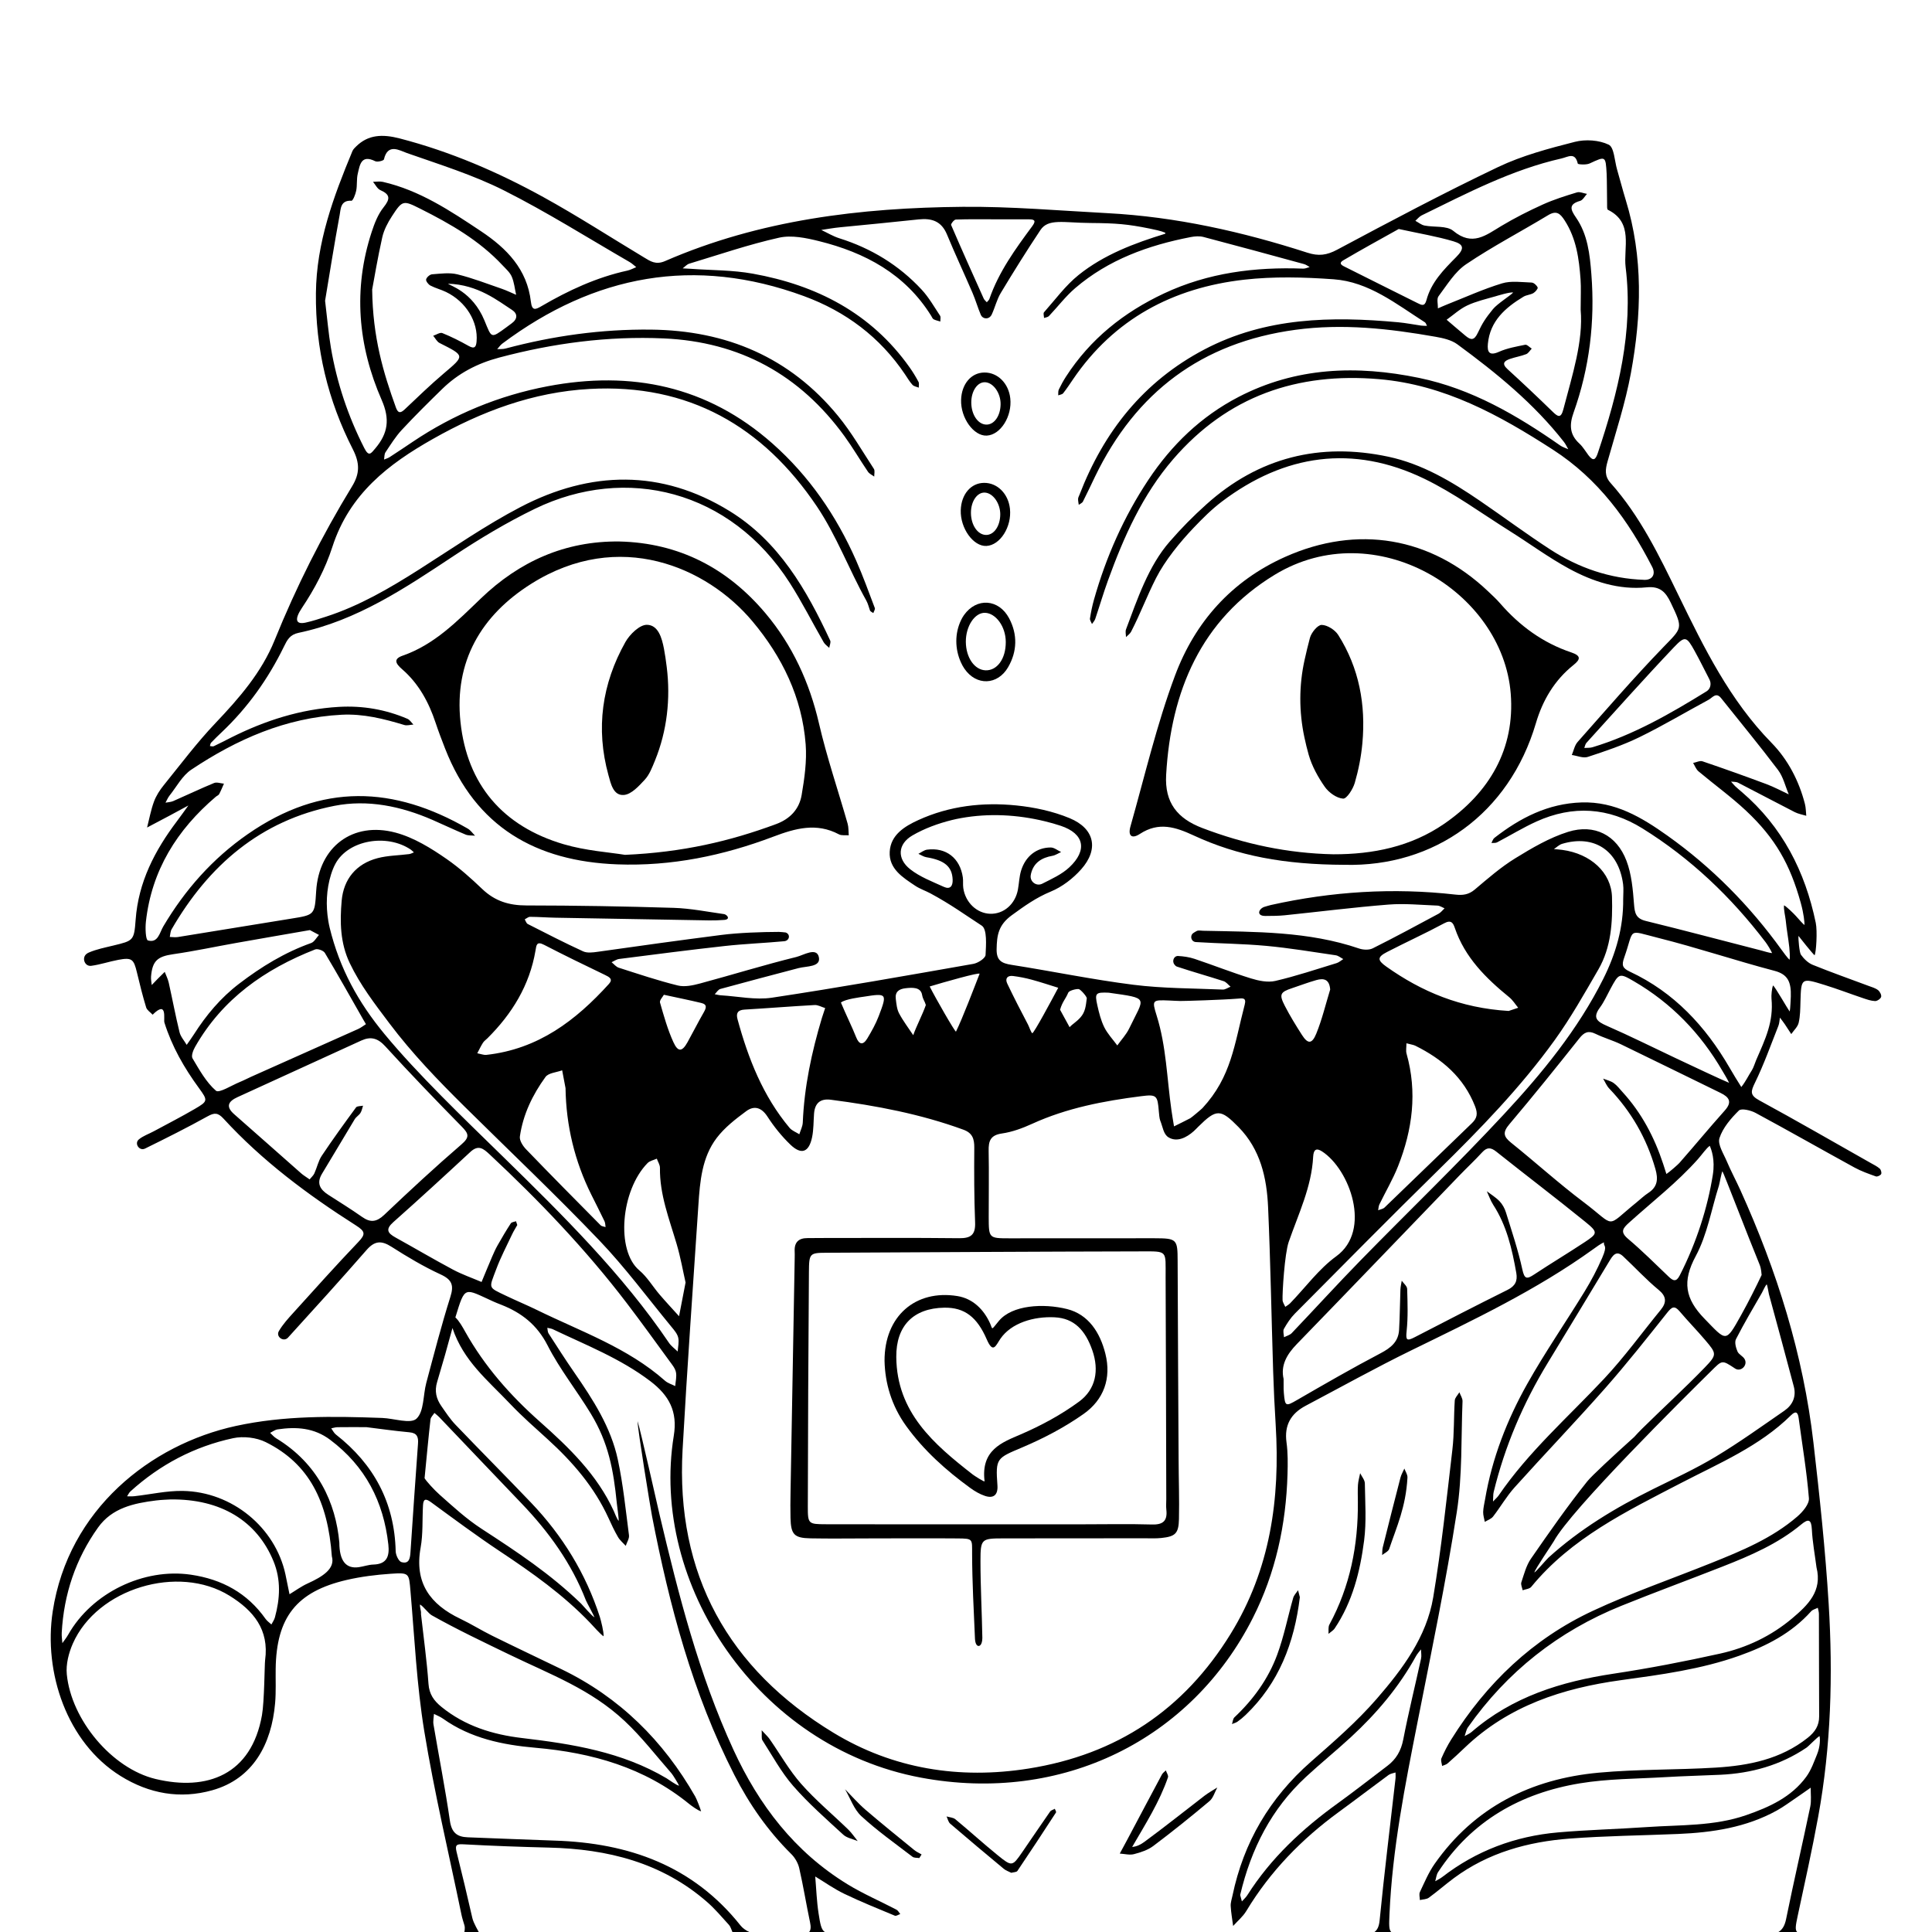
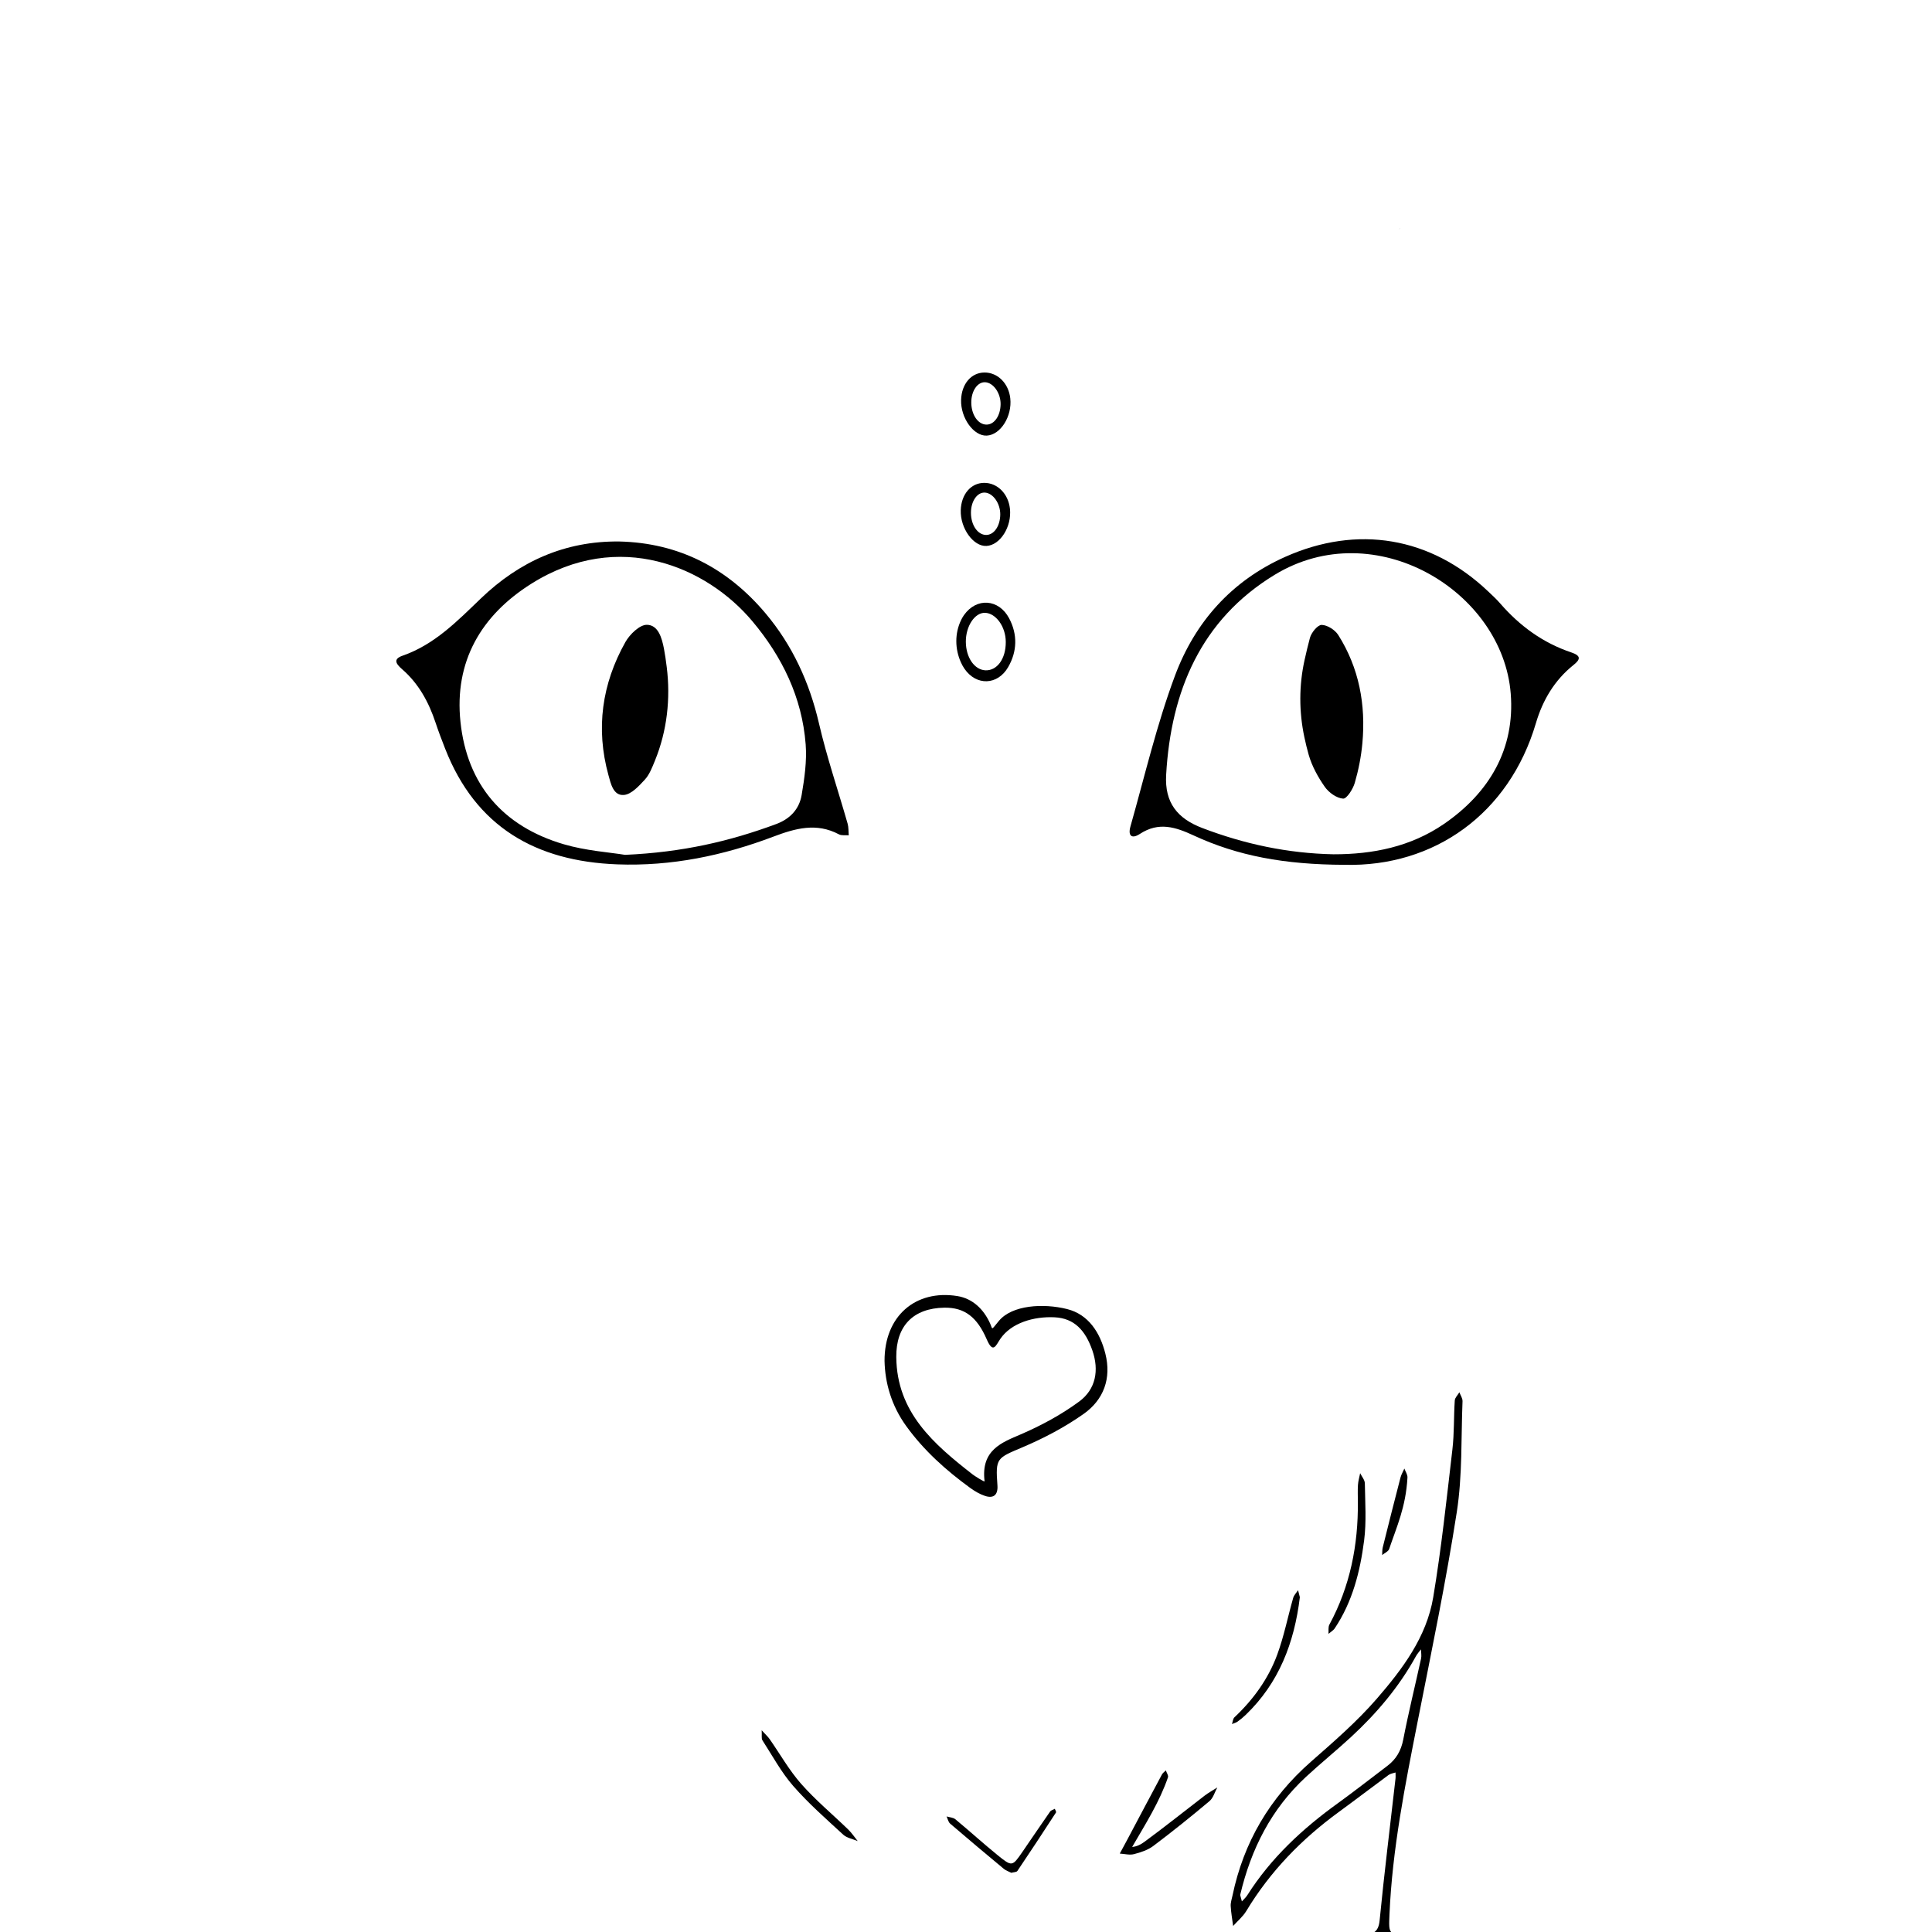
<svg xmlns="http://www.w3.org/2000/svg" width="950" height="950" version="1.1" viewBox="0 0 950 950">
  <g>
    <g id="Camada_1">
      <g>
        <path d="M678.381,944.349c-.293,2.999-1.178,4.694-2.534,5.657h8.24c-1.185-1.189-1.073-3.6-.862-8.535,1.38-32.232,7.697-63.722,13.917-95.254,6.749-34.215,13.869-68.391,19.209-102.835,2.765-17.838,2.072-36.217,2.798-54.357.058-1.448-1.002-2.94-1.542-4.411-.789,1.336-2.178,2.633-2.269,4.016-.526,8.027-.235,16.134-1.167,24.103-2.838,24.264-5.404,48.596-9.429,72.675-3.266,19.538-15.111,35.295-27.682,49.813-9.79,11.306-21.275,21.23-32.555,31.144-20.164,17.721-32.999,39.517-38.466,65.73-.357,1.71-.975,3.453-.883,5.149.177,3.275.775,6.527,1.199,9.788,2.182-2.439,4.816-4.606,6.475-7.36,11.738-19.485,27.245-35.377,45.536-48.72,8.19-5.975,16.233-12.151,24.404-18.152.941-.691,2.278-.842,3.432-1.244 0,1.026.102,2.063-.013,3.076-2.638,23.236-5.532,46.447-7.808,69.719ZM682.154,868.339c-8.09,6.095-16.039,12.386-24.255,18.305-17.439,12.564-32.966,26.955-44.566,45.251-.717,1.131-1.778,2.045-2.679,3.06-.315-1.185-.631-2.37-.839-3.154,5.384-22.824,15.435-42.439,32.405-58.123,7.186-6.641,14.803-12.817,21.995-19.451,12.658-11.676,23.706-24.689,32.043-39.866.659-1.2,1.627-2.229,2.452-3.338.033,1.508.366,3.081.054,4.514-2.899,13.275-6.174,26.474-8.759,39.807-1.073,5.536-3.481,9.704-7.85,12.995Z" />
-         <path d="M405.563,950.006c-1.762-1.231-2.218-3.784-3.046-9.092-.938-6.008-1.127-12.134-1.653-18.207,4.743,2.866,9.299,6.12,14.271,8.509,8.141,3.911,16.537,7.297,24.882,10.768.658.274,1.759-.516,2.654-.812-.611-.73-1.076-1.739-1.856-2.147-8.034-4.2-16.426-7.803-24.134-12.525-25.901-15.866-43.533-38.886-56.071-66.183-16.989-36.988-26.976-76.157-36.295-115.551-.925-3.91-9.488-42.15-10.825-45.963.055,4.075,6.366,42.78,7.13,46.718,8.529,43.981,19.961,87.058,40.468,127.244,7.36,14.424,16.49,27.519,28.034,38.944,1.821,1.802,3.311,4.43,3.878,6.921,2.013,8.836,3.459,17.8,5.329,26.671.454,2.153.384,3.722-.461,4.703h7.693Z" />
-         <path d="M104.364,880.304c20.071-5.63,29.17-22.65,30.918-42.873.481-5.564.196-11.195.272-16.795.343-25.365,10.244-38.017,34.86-43.733,7.105-1.649,14.45-2.558,21.736-3.056,9.208-.63,8.922-.272,9.689,8.55,1.997,22.961,3.065,46.096,6.772,68.791,4.939,30.239,12.085,60.117,18.271,90.151.376,1.827.955,3.6,1.49,5.387.433,1.446-.063,3.139-.015,3.279h7.044c-.083-.327-2.548-4.272-3.144-6.898-2.47-10.876-5.068-21.724-7.763-32.546-.916-3.68.371-3.846,3.683-3.663,13.941.769,27.902,1.258,41.861,1.603,28.702.709,55.363,7.309,77.581,26.686,3.923,3.422,7.324,7.455,10.835,11.326.835.92,1.15,2.312,1.698,3.493h8.288c-1.696-.771-3.297-1.93-4.316-3.213-23.372-29.408-54.961-40.564-91.206-41.724-14.31-.458-28.614-1.113-42.922-1.629-5.305-.191-7.924-2.338-8.761-8.098-2.304-15.854-5.402-31.591-8.08-47.393-.283-1.668.141-3.455.237-5.187,1.474.762,3.068,1.357,4.405,2.311,13.611,9.71,29.454,12.941,45.483,14.334,27.802,2.417,53.531,9.677,75.558,27.595,1.047.851,4.429,3.348,5.914,3.66-.449-1.555-2.124-5.931-2.904-7.297-15.682-27.435-37.189-48.776-65.816-62.614-11.319-5.472-22.686-10.846-33.96-16.407-5.321-2.625-10.373-5.804-15.727-8.355-14.837-7.07-22.662-17.668-19.516-34.969,1.24-6.819.76-13.945,1.178-20.924.181-3.032,1.282-3.372,3.863-1.485,11.256,8.231,22.458,16.563,34.063,24.282,15.758,10.482,31.143,21.344,44.273,35.115,1.085,1.138,5.173,5.764,6.584,6.59.219-1.825-1.32-7.927-1.833-9.516-6.886-21.313-18.336-39.955-33.764-56.122-12.307-12.896-24.897-25.521-37.221-38.4-2.637-2.756-4.765-6.023-6.958-9.173-2.488-3.574-3.429-7.314-2.077-11.818,2.979-9.926,4.836-16.538,7.543-26.546,5.451,16.215,17.011,25.343,28.498,37.424,5.773,6.072,12.113,11.616,18.32,17.263,12.255,11.15,22.936,23.483,29.898,38.715,1.449,3.171,2.922,6.35,4.676,9.354.954,1.634,2.523,2.908,3.815,4.344.566-1.739,1.805-3.564,1.592-5.202-1.611-12.416-2.867-24.931-5.472-37.152-3.407-15.988-12.215-29.573-21.402-42.848-4.37-6.315-8.512-12.789-12.674-19.245-.479-.743-.421-1.833-.612-2.762.912.228,1.893.31,2.725.707,16.343,7.807,33.262,14.384,47.927,25.533,9.272,7.049,13.476,14.917,11.537,26.833-11.846,72.772,41.155,153.047,121.423,168.095,69.822,13.09,133.138-18.906,163.298-78.481,11.206-22.135,16.339-45.922,17.057-70.661.152-5.236.22-10.552-.492-15.718-1.166-8.461,2.196-14.163,9.425-17.984,17.257-9.12,34.326-18.628,51.853-27.199,30.759-15.043,61.685-29.708,89.607-49.834,1.616-1.165,3.365-2.487,5.211-3.332-.347,2.285,1.975,1.053-.839,7.565-2.486,5.751-5.439,11.334-8.709,16.671-9.302,15.184-19.461,29.873-28.175,45.379-9.95,17.706-17.299,36.593-20.741,56.789-.351,2.063-.88,4.126-.935,6.199-.043,1.613.521,3.243.815,4.865,1.376-.857,3.129-1.421,4.062-2.623,3.642-4.689,6.625-9.939,10.575-14.331,14.706-16.355,29.946-32.233,44.498-48.721,10.599-12.009,20.539-24.609,30.52-37.147,2.231-2.802,3.532-3.781,6.16-.668,4.054,4.802,8.474,9.294,12.538,14.088,5.649,6.663,5.968,7.116-.27,13.569-9.953,10.295-20.561,19.953-30.756,30.018-1.335,1.318-2.616,2.69-3.883,4.077-10.467,9.447-20.874,19.066-23.081,21.827-9.778,12.235-18.759,25.125-27.682,38.013-2.328,3.363-3.396,7.65-4.723,11.619-.37,1.105.404,2.593.653,3.905,1.431-.537,3.379-.65,4.216-1.673,19.66-24.022,46.876-37.16,73.538-51.005,18.899-9.814,38.696-18.079,54.197-33.375,2.272-2.242,3.355-1.623,3.759,1.406,1.751,13.128,3.984,26.213,5.043,39.394.231,2.873-3.078,6.733-5.725,9.016-12.36,10.661-27.276,16.806-42.215,22.803-19.436,7.803-39.3,14.68-58.252,23.517-29.578,13.79-52.402,35.639-69.679,63.271-1.848,2.955-3.446,6.096-4.832,9.294-.437,1.009.2,2.483.346,3.744.913-.41,1.989-.632,2.709-1.261,2.893-2.531,5.713-5.149,8.493-7.806,21.458-20.508,48.071-29.172,76.643-33.107,19.728-2.717,39.427-5.313,58.341-12.054,13.365-4.763,25.635-11.052,35.249-21.803.776-.868,2.179-1.175,3.291-1.743.191.992.544,1.983.548,2.976.057,16.793.03,33.586.118,50.378.024,4.621-2.06,7.738-5.626,10.575-13.251,10.543-28.94,13.648-45.117,14.65-19.191,1.189-38.51.737-57.635,2.497-33.242,3.058-61.066,16.89-80.682,44.817-2.98,4.244-5.023,9.169-7.263,13.891-.507,1.069-.03,2.606-.006,3.927,1.483-.359,3.255-.319,4.396-1.148,4.233-3.077,8.168-6.56,12.376-9.674,16.86-12.478,36.317-17.835,56.793-19.397,17.763-1.355,35.615-1.525,53.425-2.279,16.901-.716,33.418-3.188,48.498-11.514,3.35-1.85,6.44-4.177,9.621-6.326,2.38-1.608,4.715-3.283,7.07-4.928-.051,3.133.395,6.37-.235,9.382-3.853,18.431-8.123,36.777-11.868,55.229-.665,3.275-1.878,5.245-3.774,6.368h9.196c-1.084-1.093-.722-3.266.213-7.628,3.503-16.35,7.152-32.68,10.155-49.125,6.318-34.602,7.284-69.584,5.145-104.559-1.62-26.485-4.448-52.919-7.488-79.29-4.999-43.36-17.971-84.516-35.923-124.178-2.16-4.774-4.66-9.399-6.699-14.221-1.583-3.743-4.589-8.303-3.582-11.4,1.648-5.067,5.619-9.67,9.533-13.536,1.22-1.205,5.812-.13,8.187,1.149,16.307,8.787,32.402,17.967,48.648,26.869,3.32,1.819,6.955,3.099,10.536,4.374.69.246,2.228-.467,2.593-1.153.333-.626-.101-2.153-.715-2.688-1.293-1.127-2.907-1.899-4.423-2.756-18.239-10.313-36.392-20.788-54.794-30.803-4.729-2.574-4.184-4.426-2.096-8.7,4.415-9.039,7.787-18.59,11.505-27.964.493-1.243.512-2.674.75-4.018.801,1.078,1.638,2.132,2.394,3.241,1.09,1.599,2.123,3.238,3.179,4.859,1.26-1.838,3.161-3.526,3.636-5.548.786-3.353.785-6.917.887-10.4.342-11.688.333-11.785,11.837-8.219,6.338,1.964,12.545,4.348,18.837,6.467,1.96.66,3.991,1.391,6.013,1.466,1.028.038,2.746-1.142,2.986-2.072.245-.952-.65-2.649-1.561-3.34-1.343-1.018-3.122-1.489-4.751-2.099-9.132-3.418-18.338-6.65-27.367-10.319-2.261-.919-4.324-2.953-5.772-4.979-.733-1.025-1.327-7.602-1.197-9.244.807,1.107,6.93,8.722,7.913,9.541.815-1.361,1.426-11.886.589-15.938-5.236-25.344-16.502-47.359-36.443-64.424-1.064-.91-2.151-1.796-3.164-2.76-.738-.702-1.37-1.516-2.05-2.279,1.156.16,2.464.023,3.444.525,9.319,4.778,18.558,9.713,27.884,14.476,1.74.888,3.768,1.213,5.663,1.797-.208-1.934-.183-3.927-.661-5.792-2.926-11.41-8.396-21.877-16.432-30.083-20.492-20.927-33.09-46.542-45.648-72.342-9.484-19.484-18.89-39.068-33.509-55.446-3.019-3.382-2.567-6.663-1.454-10.61,4.066-14.417,8.77-28.747,11.471-43.435,5.227-28.419,6.115-56.951-2.54-85.08-1.526-4.962-2.807-9.998-4.262-14.983-1.245-4.265-1.413-10.916-4.125-12.224-4.744-2.288-11.438-2.715-16.667-1.38-12.806,3.268-25.844,6.723-37.705,12.377-26.76,12.756-52.979,26.672-79.137,40.643-5.143,2.747-9.148,3.253-14.637,1.482-31.979-10.317-64.608-17.66-98.286-19.438-23.731-1.253-47.486-3.337-71.213-3.123-50.223.453-99.694,6.375-146.352,26.676-4.604,2.003-7.216.091-10.406-1.826-16.469-9.896-32.622-20.362-49.438-29.627-22.357-12.319-45.659-22.364-70.594-28.838-8.678-2.253-15.549-1.828-21.377,3.84-.516.502-1.528,1.437-1.912,2.361-9.317,22.447-17.722,44.95-17.96,69.938-.26,27.217,5.901,52.676,18.128,76.631,3.513,6.882,3.493,12-.36,18.313-14.757,24.176-27.451,49.4-38.093,75.684-6.4,15.806-17.406,28.432-29.062,40.7-9.114,9.592-17.111,20.255-25.451,30.567-1.953,2.414-3.727,5.169-4.792,8.058-1.512,4.102-2.292,8.475-3.385,12.732,3.738-1.975,7.483-3.939,11.213-5.929,3.036-1.619,6.055-3.269,9.082-4.905-1.863,2.567-3.684,5.166-5.595,7.696-10.916,14.447-18.993,29.99-20.332,48.54-.744,10.305-1.179,10.236-10.967,12.629-4.065.994-8.249,1.799-12.054,3.443-.351.152-.683.347-1.001.574-2.653,1.9-1.086,6.347,2.154,5.957.021-.003.041-.005.062-.008,4.476-.602,8.823-2.099,13.278-2.933,6.645-1.243,7.586-.437,9.168,6.198,1.374,5.761,2.804,11.518,4.529,17.179.425,1.394,2.093,2.408,3.19,3.597,7.402-7.368,5.292,2.253,5.785,3.832,3.705,11.844,9.738,22.328,17.002,32.266,4.481,6.13,4.389,6.472-2.04,10.227-6.623,3.869-13.461,7.372-20.216,11.015-2.452,1.322-5.221,2.243-7.309,3.989-.016.013-.031.026-.046.039-2.266,1.945.234,5.721,2.965,4.514.068-.03.135-.061.201-.094,10.329-5.086,20.641-10.233,30.702-15.823,3.411-1.895,5.119-1.792,7.836,1.168,19.05,20.755,41.464,37.456,65.115,52.5,4.611,2.933,4.799,4.312,1.129,8.152-10.862,11.365-21.346,23.092-31.901,34.748-2.578,2.847-5.227,5.749-7.14,9.035-.012.021-.024.041-.035.062-1.534,2.713,2.289,5.459,4.455,3.217.056-.059.112-.118.167-.178,12.943-14.21,25.86-28.448,38.494-42.932,3.994-4.579,7.287-4.818,12.303-1.615,7.782,4.969,15.746,9.718,24.13,13.584,5.754,2.654,6.576,5.447,4.799,11.074-4.404,13.946-8.047,28.137-11.838,42.271-1.612,6.012-1.039,14.036-4.81,17.585-2.921,2.749-11.049-.137-16.869-.347-24.123-.867-48.143-1.265-72.025,3.952-41.78,9.126-82.294,40.947-89.982,91.156-4.597,30.024,6.961,64.484,33.311,80.919,14.09,8.788,29.335,11.475,45.14,7.042ZM206.533,788.955c1.678.934,4.118,4.383,5.79,5.327,12.12,6.842,25.711,13.29,38.214,19.338,20.478,9.906,39.855,16.94,56.679,32.688,8.373,7.837,15.435,17.077,23.028,25.736.616.702,3.306,5.079,3.667,6.005-1.217-.108-5.219-3.078-6.168-3.64-21.938-12.992-46.317-16.869-71.101-19.796-14.329-1.692-28.021-5.901-39.578-15.314-3.697-3.012-6.004-6.192-6.37-11.323-.82-11.489-2.419-22.921-3.688-34.272.16-1.855-.623-3.03-.474-4.75ZM888.153,873.698c-7.334,10.011-18.163,14.9-29.522,18.842-15.821,5.49-32.385,4.728-48.713,5.861-14.627,1.016-29.307,1.35-43.907,2.635-20.967,1.847-40.063,8.966-56.829,21.928-1.056.817-2.301,1.39-3.457,2.077.451-1.501.576-3.213,1.399-4.47,16.527-25.251,40.661-38.865,69.738-43.675,13.707-2.267,27.808-2.205,41.741-3.035,9.066-.54,18.152-.752,27.226-1.171,15.304-.707,29.596-4.661,42.421-13.308,1.124-.757,5.221-5.109,6.442-5.722.354,1.237.38,5.19-1.278,9.159-1.288,3.081-2.717,7.407-5.26,10.879ZM890.92,752.008c.312,6.256,1.485,12.469,2.286,18.701,2.942,11.692-4.263,18.573-11.921,25.034-10.338,8.722-22.394,14.459-35.46,17.361-17.374,3.86-34.893,7.236-52.489,9.89-25.678,3.872-49.684,11.292-69.732,28.65-.984.852-2.271,1.353-3.417,2.018.533-1.454.779-3.109,1.64-4.332,19.242-27.339,44.461-47.222,75.417-59.723,16.513-6.668,33.238-12.81,49.814-19.324,13.683-5.376,27.175-11.158,38.649-20.687,3.42-2.841,4.96-2.631,5.212,2.412ZM269.243,661.539c5.996,11.753,14.402,22.251,21.276,33.588,8.673,14.305,11.123,27.506,12.779,44.021.136,1.36,1.008,7.316.92,8.699-.913-.948-1.841-3.593-2.356-4.722-8.208-17.998-22.04-31.313-36.492-44.14-14.484-12.855-27.147-27.208-36.66-44.221-1.204-2.154-2.893-5.212-4.796-6.975,4.894-15.915,4.207-14.337,18.702-7.798,1.268.572,2.569,1.075,3.865,1.585,9.976,3.928,17.594,9.832,22.762,19.962ZM333.235,664.569c-1.441-1.411-3.172-2.625-4.279-4.262-22.817-33.748-52.435-63.01-81.469-91.404-19.906-19.467-42.018-40.595-58.424-60.444-12.94-15.655-22.006-32.098-26.943-52.221-.272-1.107-.492-2.228-.686-3.396-1.268-7.603-.965-15.446,1.325-22.806.564-1.814,1.259-3.607,2.163-5.287,6.351-11.795,25.387-14.929,37.101-6.958.548.373.996.891,1.491,1.342-.773.288-1.526.735-2.324.837-5.155.663-10.468.685-15.452,1.98-10.618,2.76-16.801,10.363-17.731,20.944-.906,10.321-.759,20.774,3.97,30.671,5.159,10.797,12.272,20.022,19.44,29.545,11.22,14.906,23.986,28.127,37.139,41.134,22.071,21.827,44.627,43.188,66.074,65.611,12.756,13.336,23.799,28.313,35.56,42.594,1.321,1.605,2.853,3.359,3.3,5.275.501,2.145-.122,4.552-.255,6.845ZM239.022,518.719c-1.022.111-2.694-.487-4.337-.808.918-1.726,1.749-3.507,2.791-5.154.543-.859,1.465-1.476,2.205-2.212,12.116-12.045,20.723-26.029,23.631-43.105.461-2.704.508-4.787,4.295-2.82,9.856,5.119,19.864,9.948,29.871,14.77,2.123,1.023,4.103,2.046,1.959,4.409-16.245,17.908-34.7,32.116-60.416,34.92ZM297.775,603.37c-.824-.282-1.887-.326-2.436-.88-12.278-12.397-24.558-24.794-36.661-37.36-1.571-1.631-3.32-4.351-3.044-6.289,1.545-10.823,6.247-20.543,12.601-29.281,1.463-2.011,5.395-2.227,8.191-3.269.552,2.919,1.104,5.838,1.656,8.757.279,18.425,4.481,35.896,12.659,52.351,2.172,4.371,4.401,8.714,6.509,13.116.403.842.361,1.898.524,2.855ZM324.363,636.588c-3.393-3.961-6.116-8.667-10.04-11.967-11.515-9.683-9.095-39.255,4.095-52.716,1.103-1.125,3.011-1.461,4.545-2.164.54,1.51,1.566,3.027,1.545,4.53-.18,13.161,4.592,25.177,8.227,37.489,1.932,6.543,3.109,13.309,4.375,18.867-1.265,6.543-2.236,11.564-3.207,16.584-3.187-3.535-6.445-7.009-9.54-10.622ZM326.44,489.144c6.941,1.509,12.712,2.666,18.43,4.045,3.043.734,2.377,2.526,1.147,4.663-2.771,4.814-5.262,9.789-7.962,14.646-2.605,4.685-4.645,4.95-6.91-.001-2.846-6.22-4.714-12.915-6.607-19.518-.32-1.117,1.358-2.806,1.903-3.835ZM605.164,803.345c-23.006,37.378-55.956,59.363-99.34,66.276-34.172,5.445-66.785.127-95.944-17.56-51.752-31.39-77.67-77.917-74.24-139.223,2.246-40.142,5.101-80.251,7.776-120.368.771-11.557,1.726-23.342,8.983-32.903,3.895-5.131,9.278-9.301,14.525-13.181,3.871-2.862,7.496-1.91,10.456,2.672,3.2,4.952,7,9.67,11.244,13.757,5.426,5.226,9.173,3.824,10.708-3.689.763-3.736.663-7.648.947-11.481.383-5.161,3-7.562,8.285-6.879,22.179,2.867,44.055,7.008,65.154,14.719,4.48,1.637,5.39,4.53,5.354,8.85-.101,12.245-.076,24.503.405,36.736.238,6.048-2.003,7.843-7.858,7.778-22.396-.252-44.796-.104-67.195-.101-2.449 0-4.899.055-7.348.046-4.304-.016-6.518,1.991-6.325,6.409.046,1.048.04,2.1.021,3.149-.683,38.48-1.377,76.961-2.05,115.441-.073,4.199-.122,8.402-.018,12.599.202,8.13,1.78,9.885,9.793,10.04,9.796.189,19.598.036,29.397.029,14.349-.009,28.699-.114,43.047.011,7.636.067,7.037.248,7.061,7.616.046,13.957.81,27.914,1.416,41.864.05,1.156.496,3.429,1.786,3.397,1.468-.037,1.857-2.652,1.835-3.962-.216-12.584-.924-25.165-.921-37.747.003-10.986.449-11.165,11.269-11.189,23.098-.051,46.197-.032,69.296-.052,2.799-.002,5.621.152,8.393-.143,6.859-.73,8.477-2.203,8.641-9.291.227-9.791-.139-19.595-.174-29.394-.044-12.246-.455-77.334-.481-97.632-.014-10.617-.409-11.053-11.41-11.07-23.798-.036-47.596.053-71.395.031-10.025-.009-10.06-.078-10.087-10.456-.028-10.849.182-21.702-.034-32.547-.097-4.879.887-7.735,6.531-8.547,5.085-.732,10.145-2.608,14.861-4.76,17.071-7.789,35.199-11.232,53.605-13.574,7.629-.97,8.054-.406,8.686,7.512.083,1.046.292,3.502.662,4.418,1.358,3.357,1.573,6.777,4.123,8.319,4.094,2.475,8.765.185,12.387-3.051.782-.698,1.494-1.475,2.24-2.213,8.933-8.834,10.926-8.81,19.772.197,10.759,10.954,13.902,24.91,14.54,39.415,1.184,26.913,1.646,53.858,2.491,80.787.274,8.737.703,17.473,1.239,26.199,2.23,36.322-2.598,71.038-22.114,102.744ZM366.087,496.436c11.502-.676,22.99-1.609,34.494-2.242,1.632-.09,3.326.932,5.163,1.491-.751,2.277-1.214,3.58-1.611,4.904-5.03,16.776-8.666,33.798-9.391,51.372-.08,1.945-1.108,3.852-1.696,5.776-1.622-1.037-3.63-1.751-4.808-3.159-13.062-15.606-20.308-34.037-25.58-53.395-.799-2.933.041-4.548,3.429-4.747ZM413.498,492.977c2.033-1.734,9.879-2.666,11.242-2.881,11.402-1.797,11.609-1.644,7.357,9.513-1.46,3.83-3.501,7.48-5.621,11.005-2.082,3.46-4.047,3.14-5.536-.698-1.73-4.459-5.095-11.287-7.442-16.939ZM445.322,485.929c2.988-.323,7.385-.726,8.08,3.216.418,2.37,1.249,2.915,1.852,5.044-1.519,4.466-4.758,10.601-6.196,14.83-2.354-3.556-4.969-6.973-6.958-10.723-1.097-2.068-1.317-4.672-1.619-7.073-.442-3.508,1.513-4.934,4.842-5.294ZM573.154,628.064c.166,36.343.225,72.686.325,109.03.005,1.747-.162,3.513.031,5.239.595,5.327-1.435,7.453-7.019,7.291-11.522-.335-23.061-.092-34.594-.09-15.376.002-30.752 0-46.128 0-26.559-.007-53.118.04-79.676-.034-8.64-.024-8.892-.169-8.874-8.746.08-38.439.25-76.878.543-115.315.071-9.274.344-9.391,8.989-9.437,51.365-.273,102.73-.564,154.095-.669,13.613-.028,12.248-.644,12.309,12.733ZM457.15,485.067c6.531-1.976,24.911-7.219,24.52-6.214-2.639,6.789-8.376,21.859-11.59,28.396-.285.579-10.34-16.932-12.93-22.182ZM455.536,421.517c8.938,1.486,12.647,4.612,12.9,10.997.127,3.194-1.23,4.983-4.329,3.571-5.677-2.587-11.747-4.871-16.559-8.669-6.584-5.196-6.139-12.399,1.11-16.618,5.952-3.464,12.719-5.918,19.432-7.58,1.481-.367,2.975-.677,4.495-.95,13.665-2.453,27.698-1.709,41.189,1.567,2.622.636,5.246,1.364,7.826,2.228,11.683,3.913,13.15,12.068,4.196,20.429-3.707,3.462-8.663,5.682-13.276,8.024-.015.008-.03.015-.046.023-2.829,1.429-6.113-.973-5.654-4.109.048-.33.103-.627.164-.879,1.327-5.425,5.288-7.806,10.513-8.737,1.488-.265,2.853-1.221,4.274-1.86-1.7-.783-3.401-2.233-5.101-2.232-6.945.008-12.4,4.283-14.578,11.377-.911,2.967-.987,6.183-1.546,9.266-1.31,7.224-6.993,12.161-13.67,11.953-6.548-.204-12.194-5.557-13.208-12.654-.246-1.721.02-3.514-.224-5.235-1.343-9.46-8.245-14.865-17.58-13.637-1.487.196-2.848,1.34-4.268,2.045,1.311.576,2.571,1.453,3.94,1.68ZM498.129,479.916c3.073.386,6.143.989,9.133,1.798,4.4,1.19,8.728,2.647,13.087,3.99-3.533,6.636-11.813,22.086-12.757,22.368-.718-.582-1.532-3.181-2.087-4.231-3.527-6.671-6.971-13.391-10.221-20.201-1.206-2.526.113-4.067,2.846-3.724ZM521.254,496.505c1.195-4.099,2.574-4.973,4.041-8.434.401-.945,3.707-1.859,5.115-1.733.825.074,4.094,3.689,3.977,4.589-.486,3.734-.68,6.682-3.199,9.451-2.047,2.25-3.797,3.11-5.241,4.712-1.091-2.054-3.649-6.62-4.693-8.584ZM545.139,488.125c20.339,2.905,17.63,1.917,10.114,17.575-1.453,3.028-3.882,5.587-5.861,8.362-2.174-2.962-4.791-5.704-6.399-8.946-1.669-3.366-2.599-7.163-3.429-10.866-1.332-5.942-.81-6.384,5.575-6.126ZM575.08,491.979c1.747.074,3.492.194,5.239.227,2.098.04,20.953-.558,28.259-1.153,2.223-.181,4.414-.657,3.485,2.895-5.14,19.671-6.513,35.493-20.781,50.92-.475.513-5.399,4.667-5.987,4.977-2.639,1.392-5.332,2.684-8.005,4.012-.441-2.665-.898-5.311-1.281-7.998-2.22-15.586-2.507-31.282-7.242-46.413-2.427-7.754-2.195-7.827,6.312-7.466ZM633.68,610.684c4.769-13.759,11.26-27.019,12.024-41.891.186-3.624,1.603-4.412,4.369-2.624,13.57,8.776,24.605,38.785,6.996,51.567-8.599,6.242-15.143,15.313-22.648,23.072-.689.713-1.611,1.2-2.425,1.792-.465-1.106-1.274-2.195-1.331-3.321-.176-3.475,1.01-22.807,3.016-28.594ZM635.438,485.859c3.952-1.311,7.848-2.818,11.853-3.939,3.547-.993,6.395-.502,6.78,4.644-2.225,7.252-3.977,14.698-6.831,21.694-2.126,5.211-4.163,5.146-7.034.658-2.995-4.683-5.927-9.435-8.464-14.374-2.882-5.612-2.241-6.714,3.695-8.684ZM687.472,573.405c7.084-17.947,9.51-36.357,4.153-55.316-.404-1.431-.053-3.075-.053-5.088,2.379.638,3.459.748,4.369,1.199,13.204,6.552,23.805,15.561,29.376,29.795,1.4,3.576,1.053,5.786-1.538,8.279-14.344,13.805-28.609,27.692-42.963,41.487-.771.741-2.093.908-3.159,1.343.197-.966.205-2.024.622-2.883,3.047-6.283,6.637-12.344,9.192-18.816ZM682.109,468.071c9.299-4.799,18.844-9.13,28.051-14.093,3.474-1.872,4.398-.046,5.207,2.326,4.948,14.512,15.292,24.714,26.783,34.079,1.718,1.4,2.93,3.42,4.376,5.153-2.225.745-4.449,1.489-4.696,1.572-23.685-1.426-42.726-9.474-60.127-21.792-4.55-3.221-4.492-4.716.407-7.244ZM707.204,575.404c20.491-20.104,40.477-40.665,57.277-63.981,7.933-11.01,14.644-22.935,21.46-34.706,6.354-10.972,7.044-23.35,6.708-35.594-.333-12.126-10.524-21.324-24.404-23.21-1.376-.187-2.765-.278-4.148-.414,1.343-.879,2.573-2.14,4.047-2.578,15.729-4.675,27.763,3.293,29.962,19.832.32,2.406.044,4.891.044,7.34.154,13.914-3.589,26.844-9.785,39.218-12.503,24.967-30.06,46.357-48.828,66.566-22.811,24.562-47.025,47.817-70.46,71.806-11.487,11.759-22.558,23.924-33.9,35.825-.944.99-2.525,1.372-3.81,2.036-.049-1.387-.627-3.073-.045-4.103,1.516-2.68,3.248-5.363,5.407-7.536,23.417-23.575,46.756-47.231,70.474-70.5ZM779.09,610.87c-8.154,5.393-16.552,10.417-24.705,15.811-3.671,2.429-4.782,2.327-5.841-2.553-2.056-9.477-5.193-18.727-8.066-28.015-.605-1.955-1.703-3.947-3.103-5.418-1.819-1.911-4.169-3.318-6.29-4.942,1.04,2.234,1.833,4.629,3.162,6.676,6.63,10.217,9.259,21.744,11.341,33.486.703,3.967-.538,6.466-4.327,8.349-15.309,7.607-30.505,15.444-45.691,23.298-3.949,2.042-4.374,1.327-3.91-3.043.729-6.854.47-13.833.264-20.748-.041-1.369-1.732-2.688-2.662-4.03-.225,1.449-.596,2.893-.651,4.349-.252,6.609-.271,13.229-.656,19.829-.342,5.872-4.06,8.856-9.147,11.523-13.881,7.279-27.468,15.131-41.045,22.976-5.548,3.206-5.895,3.204-6.474-3.44-.061-.697-.107-1.397-.116-2.096-.018-1.399-.005-2.798-.005-4.813-1.535-6.666,1.563-12.078,6.503-17.169,26.774-27.598,53.389-55.349,80.075-83.031,3.64-3.776,7.49-7.356,11.026-11.225,2.396-2.622,4.278-2.521,7.016-.338,14.477,11.537,29.234,22.726,43.604,34.391,6.514,5.288,6.304,5.802-.304,10.173ZM816.65,644.027c-9.27,11.333-17.898,23.263-27.883,33.923-17.647,18.84-37.206,35.92-51.888,57.441-.57.835-1.387,1.501-2.734,2.93.134-2.125.023-3.466.326-4.705,5.512-22.536,14.499-43.617,26.562-63.419,10.151-16.663,20.235-33.368,30.315-50.074,1.561-2.587,3.344-5.573,6.733-2.407,5.864,5.477,11.347,11.474,17.54,16.576,3.768,3.104,4.004,6.096,1.028,9.735ZM820.488,627.735c-6.559-6.27-12.994-12.7-19.914-18.55-4.042-3.417-2.639-5.176.473-7.987,11.391-10.289,23.659-19.745,33.853-31.223,2.027-2.282,4.186-5.47,5.83-6.546.808,1.888,2.685,6.769,1.497,14.255-2.521,15.893-7.93,33.165-16.278,49.467-1.731,3.38-3.266,2.684-5.462.585ZM868.729,631.539c.45.858.841,3.968,1.089,4.881,4.117,15.112,8.245,30.221,12.233,45.366,1.305,4.955-.603,9.095-4.651,11.891-11.165,7.711-22.215,15.646-33.827,22.634-9.837,5.919-20.34,10.752-30.648,15.866-18.542,9.198-36.153,19.776-51.547,33.769-.996.906-5.753,6.552-6.896,7.295.212-1.552,8.856-14.098,9.554-15.386,8.4-15.504,64.478-70.959,77.135-83.459,5.77-5.699,5.374-5.835,12.027-1.458.016.01.032.021.048.031,2.762,1.747,6.189-1.592,4.704-4.503-.028-.054-.056-.108-.085-.161-.8-1.466-2.889-2.289-3.517-3.773-.778-1.837-1.524-4.519-.742-6.046,3.972-7.753,8.418-15.265,12.776-22.816.44-.762,1.63-3.527,2.347-4.13ZM846.933,575.939c.511.422,12.671,32.258,18.24,45.752.379.918.814,2.139,1.055,5.241-2.633,5.563-6.259,12.88-10.121,19.795-7.661,13.715-7.13,12.854-17.929,1.763-9.653-9.914-11.054-18.398-4.358-30.835,5.667-10.525,7.698-23.003,11.389-34.601.343-1.078,1.183-6.099,1.723-7.115ZM848.144,546.013c-8.594,9.639-13.858,16.161-22.383,25.863-.631.718-4.783,4.391-6.361,5.401-.603-1.886-1.082-3.423-1.586-4.951-4.31-13.085-10.591-25.059-19.946-35.292-1.415-1.547-2.711-3.292-4.391-4.481-1.498-1.061-3.45-1.479-5.202-2.181.99,1.638,1.718,3.527,3.01,4.876,10.837,11.323,18.386,24.448,22.704,39.548,1.422,4.974,1.112,8.797-3.491,11.789-2.036,1.323-3.81,3.048-5.707,4.585-15.851,12.845-9.715,12.28-26.12-.076-12.261-9.235-23.662-19.604-35.651-29.212-3.863-3.096-4.131-5.184-.8-9.118,11.729-13.854,23.106-28.012,34.4-42.226,2.364-2.975,4.387-3.905,7.916-2.191,4.067,1.975,8.49,3.217,12.564,5.181,16.327,7.873,32.564,15.932,48.867,23.854,4.283,2.081,5.938,4.412,2.177,8.63ZM824.131,520.388c-11.336-5.337-22.545-10.962-34.024-15.97-4.811-2.099-7.15-3.91-3.403-8.979,2.049-2.772,3.469-6.016,5.12-9.076,4.214-7.812,4.357-8.067,11.582-3.862,18.486,10.758,32.871,25.662,43.579,44.143.513.886,2.366,3.885,3.254,5.802-2.841-1.079-19.181-8.797-26.108-12.058ZM880.576,490.05c-.084.305-.143,5.759-.575,7.318-1.008-1.329-7.105-12.059-8.15-12.803-.648,1.397-.907,5.102-.78,6.425,1.105,11.501-3.024,19.87-7.511,30.222-.554,1.277-1.32,3.785-2.062,4.937-1.791,2.784-3.173,5.777-5.268,8.352-1.671-2.568-4.256-6.88-5.792-9.526-11.834-20.388-27.303-37.06-48.948-47.17-3.831-1.789-4.152-3.233-2.807-7.034,5.136-14.522,1.082-13.502,16.608-9.612,19.237,4.821,38.086,11.173,57.273,16.217,6.615,1.739,8.227,5.554,8.011,12.674ZM833.325,320.166c2.356,4.273,4.523,8.649,6.758,12.988.188.366.371.734.555,1.114.959,1.977.415,4.472-1.446,5.64-.011.007-.022.014-.033.021-17.807,10.993-35.903,21.416-56.108,27.507-1.263.381-2.683.239-4.03.341.341-.844.479-1.872,1.053-2.505,14.275-15.721,28.397-31.591,43.013-46.99,5.519-5.815,6.273-5.308,10.238,1.884ZM699.062,105.906c22.262-10.889,44.255-22.44,68.706-27.978,3.273-.741,6.732-3.33,8.053,2.518.099.437,4.13.716,5.811-.061,7.903-3.653,7.871-3.796,8.388,5.075.142,2.438.17,12.235.22,14.682.021,1.037-.123,2.758.38,3.006,12.787,6.297,7.564,18.743,8.736,28.235,3.892,31.503-3.713,61.671-13.661,91.327-1.091,3.253-2.186,4.36-4.625,1.137-1.476-1.95-2.724-4.152-4.498-5.78-4.819-4.423-4.925-9.26-2.825-15.141,7.86-22.017,10.583-44.766,8.763-68.065-.765-9.79-1.794-19.584-7.58-27.92-2.745-3.954-3.688-6.531,2.063-8.173,1.337-.382,2.25-2.247,3.359-3.429-1.667-.278-3.519-1.165-4.968-.725-5.658,1.72-11.352,3.5-16.727,5.933-6.974,3.156-13.849,6.635-20.415,10.563-7.604,4.548-14.272,10.183-23.642,2.407-3.214-2.667-9.387-1.666-14.152-2.623-1.587-.319-2.996-1.521-4.487-2.319,1.027-.903,1.915-2.088,3.1-2.667ZM749.959,169.527c-4.378.883-8.898,1.681-12.932,3.483-4.844,2.164-5.769-.069-5.414-3.916,1.039-11.263,8.592-17.8,17.485-23.188,1.455-.881,3.406-.93,4.889-1.78.981-.562,2.344-2.215,2.107-2.769-.459-1.073-1.903-2.384-2.978-2.421-4.858-.166-10.048-.967-14.53.396-9.223,2.805-18.072,6.839-27.068,10.385-1.507.594-2.98,1.276-4.468,1.917.055-2.025-.689-4.654.305-5.972,4.181-5.545,8.01-11.988,13.565-15.735,12.945-8.733,26.877-15.991,40.264-24.087,4.148-2.509,5.95-.917,8.205,2.575,5.729,8.871,7.055,18.82,7.796,28.938.305,4.171.051,8.383.051,14.951,1.35,15.435-4.104,32.105-8.508,48.967-1.216,4.656-2.733,3.643-5.373,1.069-7.241-7.061-14.603-14.003-22.073-20.821-3.011-2.748-1.609-4.057,1.202-5.033,2.616-.908,5.405-1.341,7.975-2.348,1.094-.429,1.825-1.786,2.721-2.721-1.082-.671-2.311-2.073-3.221-1.89ZM726.691,163.629c-1.816,3.867-3.412,3.698-6.069,1.485-3.121-2.599-6.193-5.256-9.287-7.889,3.354-2.385,6.462-5.293,10.127-7.018,4.353-2.049,9.168-3.144,13.829-4.488.775-.223,7.257-2.249,8.763-1.869-1.569,1.657-7.795,5.517-9.954,8.174-3.485,4.289-5.083,6.651-7.409,11.605ZM660.549,127.985c8.972-5.282,18.104-10.293,27.199-15.365.013-.007.027-.012.041-.019,10.249,2.242,18.743,3.634,26.927,6.064,5.271,1.565,5.339,3.681,1.313,7.746-6.136,6.195-12.293,12.406-14.616,21.159-.879,3.312-2.412,2.46-4.445,1.442-11.779-5.897-23.592-11.725-35.352-17.659-1.258-.635-3.924-1.685-1.066-3.367ZM469.977,107.962c6.272-.233,12.557-.126,18.838-.126v.018c5.584,0,11.167.006,16.75-.003,2.477-.004,4.37.182,2.06,3.304-8.287,11.206-16.498,22.465-21.122,35.84-.213.616-.838,1.088-1.272,1.628-.516-.6-1.211-1.12-1.522-1.813-5.413-12.029-10.818-24.063-16.026-36.181-.219-.51,1.452-2.637,2.292-2.668ZM162.706,170.938c-1.165-6.862-1.732-13.825-2.853-23.059,2.118-12.677,4.447-27.458,7.165-42.168.543-2.937.367-7.318,5.794-6.998.712.042,1.99-3.146,2.346-4.968.532-2.719.119-5.638.757-8.318,1.021-4.288,1.614-9.627,8.591-6.16,1.08.537,4.133-.249,4.279-.881,1.871-8.135,7.696-4.404,11.301-3.137,16.085,5.653,32.553,10.752,47.71,18.381,21.149,10.644,41.258,23.355,61.792,35.216,1.179.681,2.181,1.666,3.265,2.51-1.436.577-2.825,1.371-4.316,1.696-15.145,3.303-28.996,9.73-42.282,17.49-2.995,1.749-4.674,2.413-5.208-2.209-1.841-15.93-11.813-26.161-24.505-34.619-15.125-10.08-30.206-20.136-48.274-24.283-1.538-.353-3.23-.035-4.851-.029,1.179,1.394,2.086,3.404,3.587,4.069,4.994,2.21,4.897,4.367,1.599,8.484-2.726,3.403-4.439,7.829-5.825,12.057-9.234,28.179-6.787,55.971,4.92,82.71,4.133,9.439,3.063,16.364-3.1,23.694-2.209,2.626-3.222,4.331-5.475-.092-7.975-15.658-13.484-32.1-16.418-49.385ZM216.155,168.663c12.554,6.341,12.458,6.148,2.109,14.922-6.643,5.633-12.914,11.71-19.246,17.7-2.104,1.991-3.317,1.936-4.335-.885-6.172-17.103-11.396-34.408-11.679-58.049.978-5.193,2.671-15.481,4.957-25.635.819-3.636,2.686-7.199,4.742-10.361,5.212-8.02,5.565-7.932,14.078-3.66,14.711,7.382,28.894,15.522,40.285,27.715,1.653,1.769,3.645,3.48,4.566,5.612,1.198,2.772,1.481,5.94,2.158,8.937-2.361-1.001-4.672-2.143-7.091-2.975-7.223-2.484-14.384-5.273-21.779-7.085-3.932-.963-8.311-.325-12.46-.022-1.092.08-2.673,1.458-2.924,2.505-.198.825,1.076,2.489,2.094,3.023,2.446,1.282,5.205,1.957,7.698,3.164,9.812,4.749,15.85,14.647,15.01,24.345-.229,2.652-.955,3.846-3.88,2.197-4.187-2.361-8.509-4.54-12.96-6.333-1.134-.457-2.973.836-4.488,1.324,1.035,1.212,1.83,2.899,3.143,3.562ZM220.347,139.517c14.75.396,24.773,8.623,31.351,12.83,2.91,1.861,2.91,4.503-.134,6.679-.846.605-1.665,1.246-2.505,1.859-7.819,5.714-7.223,5.48-10.851-3.309-5.938-14.385-17.385-17.228-17.861-18.059ZM72.747,462.436c-1.152-.329-1.357-6.083-1.007-9.23,2.809-25.272,15.314-45.21,34.379-61.431.532-.453,1.338-.724,1.637-1.283.888-1.662,1.587-3.426,2.36-5.15-1.638-.139-3.52-.873-4.871-.316-6.758,2.785-13.36,5.946-20.06,8.876-1.162.508-2.533.536-3.807.785.656-1.174,1.166-2.464,1.993-3.501,3.471-4.352,6.267-9.783,10.698-12.738,22.368-14.919,46.448-25.569,73.869-26.996,10.714-.558,20.788,1.993,30.862,5.039,1.349.408,2.981-.12,4.482-.214-.964-.961-1.757-2.322-2.92-2.821-10.771-4.617-22.071-6.548-33.75-5.872-18.787,1.089-36.316,6.72-53.039,15.117-2.812,1.412-5.598,2.879-8.446,4.215-.509.239-1.261-.038-1.9-.077.18-.554.204-1.257.567-1.637,1.685-1.767,3.437-3.472,5.212-5.15,12.841-12.142,22.907-26.31,30.634-42.156,1.556-3.19,2.907-5.833,7.089-6.707,28.744-6.011,52.519-22.039,76.473-37.911,12.773-8.463,26.035-16.422,39.808-23.097,44.843-21.734,96.201-9.147,125.383,36.513,6.011,9.405,11.055,19.426,16.63,29.114.622,1.081,1.804,1.841,2.727,2.749.179-1.216.893-2.681.46-3.613-11.608-24.98-25.236-48.713-49.42-63.621-33.617-20.722-68.512-19.906-102.816-2.025-17.303,9.019-33.449,20.284-49.967,30.773-14.49,9.202-29.237,17.82-45.671,23.14-3.324,1.076-6.657,2.184-10.063,2.928-4.95,1.081-5.525-1.674-1.825-7.2,6.256-9.343,11.528-19.327,14.985-30.027,8.452-26.157,27.696-40.784,49.419-53.074,23.993-13.574,49.244-23.049,77.106-24.59,48.625-2.688,85.179,18.375,111.708,57.759,9.671,14.357,15.818,31.097,24.281,46.249.848,1.518,1.241,3.21,1.812,4.852.213.613,1.08.91,1.668,1.342.267-.833.977-1.833.735-2.472-2.971-7.84-5.822-15.742-9.205-23.407-9.716-22.015-23.062-41.511-41.171-57.528-32.001-28.305-69.442-35.931-110.519-28.116-23.895,4.546-46.107,13.717-66.374,27.342-3.767,2.532-7.538,5.059-11.348,7.526-.813.527-1.8.784-2.707,1.165.217-1.202.089-2.634.711-3.564,2.523-3.773,4.945-7.7,8.013-11.005,6.419-6.913,13.138-13.556,19.893-20.147,7.899-7.707,17.175-12.546,28.031-15.435,26.574-7.071,53.425-10.631,80.904-9.411,37.403,1.661,66.944,17.886,88.861,48.086,4.098,5.647,7.626,11.706,11.548,17.486.69,1.017,2.032,1.592,3.073,2.371-.034-1.283.42-2.884-.177-3.798-5.728-8.767-10.993-17.944-17.605-26.007-23.712-28.917-54.97-42.06-91.988-42.463-24.292-.264-48.112,3.046-71.555,9.313-1.289.345-2.705.211-4.062.3.823-.914,1.521-1.995,2.487-2.718,45.317-33.902,94.627-43.102,148.314-23.377,20.522,7.54,37.432,20.162,49.748,38.513,1.169,1.742,2.241,3.585,3.642,5.122.697.765,2.039.944,3.089,1.388-.022-.965.279-2.104-.127-2.863-1.317-2.46-2.774-4.866-4.389-7.142-18.934-26.678-45.758-40.418-77.13-46.054-9.913-1.781-20.171-1.641-30.272-2.372-1.387-.1-2.778-.153-4.167-.228,1.074-.789,2.037-1.949,3.239-2.312,14.678-4.435,29.239-9.431,44.168-12.771,6.112-1.367,13.239.11,19.562,1.676,22.713,5.626,42.406,16.14,55.242,36.77.368.592.653,1.398,1.197,1.684,1.008.529,2.18.747,3.284,1.094-.027-.974.315-2.194-.142-2.883-2.883-4.351-5.507-8.99-9.026-12.783-11.162-12.033-24.771-20.324-40.464-25.256-3.092-.972-5.941-2.717-8.902-4.106,3.135-.457,6.258-1.036,9.409-1.329,12.853-1.196,25.683-2.54,38.524-3.862,6.434-.662,11.164.884,13.879,7.441,3.997,9.654,8.439,19.123,12.567,28.724,1.513,3.519,2.562,7.238,4.062,10.763l.014.033c.842,1.941,3.437,2.303,4.795.681.227-.271.422-.557.566-.867,1.611-3.481,2.498-7.357,4.452-10.608,6.275-10.439,12.741-20.774,19.484-30.915,3.865-5.812,11.234-3.59,24.465-3.484,12.925.104,18.279.538,29.301,2.759,2.043.412,5.609,1.146,7.641,2.03-.03.376-.01.124-.039.5-15.217,4.66-30.173,10.298-42.617,20.298-6.425,5.163-11.447,12.084-16.983,18.318-.46.518-.011,1.845.016,2.796.807-.294,1.852-.361,2.383-.918,4.331-4.552,8.165-9.664,12.903-13.727,16.382-14.048,36.003-21.101,56.87-25.138,2.023-.391,4.302-.553,6.257-.04,16.527,4.337,33.009,8.845,49.492,13.349.961.263,1.808.944,2.708,1.431-1.058.275-2.127.823-3.174.784-23.72-.881-46.731,1.996-68.493,12.218-19.757,9.28-36.199,22.385-48.126,40.838-1.323,2.047-2.506,4.201-3.559,6.399-.388.811-.211,1.893-.292,2.852.827-.326,1.95-.418,2.428-1.021,1.734-2.188,3.275-4.533,4.848-6.846,20.244-29.761,49.221-45.041,84.184-49.002,14.483-1.641,29.357-1.245,43.941-.202,17.38,1.243,30.831,12.189,44.916,21.163.501.319.674,1.151,1,1.743-.96-.037-1.931.006-2.878-.129-3.758-.534-7.483-1.288-11.263-1.635-32.814-3.012-65.111-2.484-95.267,13.349-29.966,15.734-49.461,40.388-61.468,71.516-.251.652-.645,1.309-.668,1.975-.034.97.208,1.949.332,2.924.697-.523,1.687-.896,2.043-1.593,2.063-4.042,3.967-8.165,5.942-12.252,20.071-41.523,52.442-65.98,98.571-72.22,23.27-3.148,46.041-.595,68.823,3.416,3.718.655,7.839,1.563,10.774,3.717,19.202,14.093,37.633,29.102,52.433,48.025.845,1.08,1.412,2.377,2.109,3.573-1.323-.604-2.776-1.021-3.95-1.84-21.327-14.879-43.564-27.896-69.422-33.238-30.566-6.314-60.402-5.355-88.795,9.39-18.464,9.589-32.899,23.58-44.296,40.729-12.077,18.173-20.817,37.951-26.756,58.947-.853,3.017-1.479,6.112-1.963,9.21-.132.845.633,1.83.986,2.751.544-.827,1.291-1.586,1.598-2.493,2.127-6.288,3.995-12.667,6.258-18.904,7.78-21.445,16.966-42.156,32.079-59.668,26.784-31.036,61.027-42.798,101.242-39.34,32.1,2.76,59.059,17.607,85.489,34.681,22.372,14.452,37.029,34.697,48.834,57.706,1.804,3.516.039,6.423-3.91,6.293-16.818-.553-32.277-5.861-46.288-14.96-11.726-7.615-22.96-15.984-34.509-23.877-13.91-9.507-28.422-18.162-45.046-21.707-33.638-7.173-63.874.341-89.571,23.499-6.66,6.002-11.992,11.403-17.929,18.207-10.501,11.948-16.022,28.597-21.504,43.168-.421,1.118-.033,2.539-.021,3.819.853-.881,1.98-1.621,2.517-2.665,4.71-9.161,7.588-17.151,12.253-26.335,4.389-8.641,11.83-17.77,18.52-24.783,4.389-4.601,8.868-9.082,13.874-12.867,30.75-23.251,64.373-28.202,99.505-11.224,14.696,7.102,28.067,16.965,41.969,25.686,9.758,6.122,19.076,13.025,29.17,18.511,11.772,6.398,24.547,10.569,38.217,9.205,6.552-.654,9.339,2.27,11.865,7.581,6.109,12.847,5.695,12.161-3.666,21.833-14.564,15.048-28.251,30.95-42.155,46.627-1.477,1.665-1.926,4.242-2.852,6.397,2.637.372,5.586,1.692,7.857.947,8.602-2.823,17.266-5.737,25.381-9.697,11.589-5.655,22.695-12.297,34.059-18.419,1.845-.994,3.623-3.921,6.134-.764,9.346,11.749,18.932,23.316,27.97,35.297,2.561,3.394,3.564,7.963,5.282,11.993-3.663-1.695-7.236-3.632-11.006-5.039-10.411-3.885-20.877-7.629-31.4-11.199-1.301-.441-3.073.505-4.626.808.868,1.391,1.455,3.115,2.648,4.118,7.75,6.516,16.021,12.46,23.388,19.373,14.416,13.528,21.655,26.399,26.884,45.259,1.571,5.668,1.857,9.575,1.852,10.944-1.041-.796-2.45-2.483-4.321-4.546-1.088-1.199-4.319-4.357-5.724-5.163-.333,1.636.653,5.714.801,7.305.42,4.506,1.294,8.969,1.779,13.471.125,1.158.409,4.79.114,5.993-1.011-.824-3.195-3.866-3.932-4.887-15.685-21.738-34.289-40.603-56.123-56.127-12.592-8.953-25.725-16.848-42.187-16.331-16.538.519-30.255,7.584-42.897,17.442-.706.551-.981,1.653-1.457,2.498.922-.084,1.985.101,2.744-.295,6.494-3.388,12.763-7.258,19.421-10.27,17.878-8.087,35.411-6.96,52.086,3.399,23.734,14.746,43.64,33.718,60.528,55.904.935,1.229,2.613,3.941,3.231,5.412-1.345-.076-4.083-.966-5.364-1.293-18.914-4.837-37.777-9.881-56.738-14.52-4.861-1.189-5.452-3.827-5.79-8.206-.557-7.203-1.188-14.727-3.718-21.382-4.804-12.636-15.769-18.295-28.734-14.213-9.118,2.871-17.712,7.914-25.932,12.976-7.105,4.375-13.506,9.96-19.911,15.374-3,2.536-5.877,2.907-9.592,2.485-30.49-3.462-60.707-1.544-90.64,5.12-1.014.226-2.055.6-2.966.835-2.969.766-4.612,4.6.285,4.555,3.14-.029,6.301-.011,9.423-.333,17.015-1.752,33.996-3.914,51.041-5.263,7.967-.631,16.057.195,24.085.5,1.18.045,2.331.87,3.495,1.334-.969.898-1.802,2.049-2.928,2.654-10.747,5.771-21.479,11.576-32.388,17.028-1.821.91-4.68.783-6.703.092-24.946-8.515-50.871-8.155-76.698-8.732-1.049-.024-2.269-.32-3.113.103-.57.285-1.116.618-1.649.975-1.937,1.297-1.159,4.309,1.166,4.476l.044.003c11.518.727,23.087.812,34.569,1.871,11.443,1.055,22.81,2.964,34.191,4.63,1.298.19,2.472,1.227,3.703,1.872-1.09.674-2.098,1.619-3.284,1.981-10.01,3.051-19.958,6.4-30.134,8.759-3.739.867-8.227-.073-12.043-1.256-9.323-2.888-18.423-6.491-27.682-9.6-2.612-.877-5.451-1.262-8.211-1.419-.151-.009-.304.009-.457.047-1.728.425-2.328,2.666-1.273,4.099.372.505.776.912,1.262,1.074,7.612,2.544,15.356,4.693,22.992,7.169,1.293.419,2.276,1.793,3.403,2.725-1.288.493-2.596,1.459-3.86,1.405-14.647-.626-29.397-.533-43.903-2.358-20.068-2.525-39.928-6.663-59.926-9.795-4.895-.767-7.444-2.113-7.34-7.752.125-6.812.861-11.838,7.407-16.617,6.194-4.522,12.032-8.701,19.217-11.662,5.577-2.298,10.915-6.401,14.955-10.949,8.78-9.884,6.663-20.033-5.694-25.151-8.229-3.409-17.364-5.365-26.265-6.258-16.509-1.658-32.845.223-48.149,7.214-6.776,3.096-13.581,7.276-14.041,15.555-.467,8.404,6.423,12.648,12.565,16.751,2.304,1.539,5.138,2.473,7.435,3.712,10.149,5.476,16.97,10.51,25.254,15.878,2.712,1.757,2.125,9.484,1.877,14.423-.081,1.602-3.716,3.973-6.01,4.375-32.973,5.789-65.942,11.654-99.043,16.631-8.105,1.219-16.681-.671-25.038-1.169-1.036-.062-2.058-.356-3.087-.542.919-.889,1.697-2.291,2.778-2.588,12.78-3.513,25.604-6.868,38.421-10.246,3.968-1.045,11.146-.438,9.994-5.452-1.146-4.991-7.543-.89-11.037-.029-15.874,3.912-31.513,8.77-47.309,13.02-3.532.951-7.604,1.838-10.996,1.004-9.803-2.411-19.405-5.655-29.034-8.736-1.329-.425-2.361-1.776-3.531-2.698,1.233-.551,2.423-1.439,3.705-1.603,17.316-2.205,34.629-4.465,51.979-6.378,9.704-1.07,19.485-1.436,29.209-2.348.014-.001.029-.003.043-.004,2.61-.291,3.137-3.426.66-4.295-.239-.084-3.089-.284-3.327-.283-8.389.017-19.955.419-28.245,1.487-22.136,2.85-38.808,5.173-60.909,8.299-2.344.332-5.128.691-7.128-.227-9.195-4.218-18.198-8.857-27.219-13.447-.698-.355-.996-1.499-1.479-2.276.873-.438,1.748-1.255,2.618-1.25,4.194.027,8.385.353,12.58.432,25.194.469,50.388.909,75.583,1.328,2.444.041,4.897-.068,7.336-.241.615-.044,1.676-.258,1.789-.926.15-.886-1.14-1.822-1.825-1.918-8.268-1.162-16.538-2.828-24.847-3.087-24.131-.75-48.28-1.164-72.422-1.185-8.514-.007-15.439-2.093-21.711-8.086-5.524-5.279-11.218-10.385-17.493-14.744-7.531-5.232-16.114-10.573-25.107-12.973-21.152-5.645-37.721,7.01-39.055,28.788-.717,11.701-.726,11.646-12.274,13.5-18.587,2.985-37.158,6.065-55.744,9.053-1.284.206-2.638-.021-3.96-.047.282-1.258.274-2.684.89-3.749,18.191-31.442,43.797-53.6,80.073-60.726,16.392-3.22,32.74.188,48.162,6.9,5.45,2.372,10.813,4.945,16.299,7.226,1.398.581,3.115.396,4.685.563-1.195-1.182-2.203-2.688-3.612-3.499-36.277-20.889-71.659-22.649-108.263,2.805-17.225,11.978-30.762,27.301-41.431,45.305-1.796,3.031-2.568,8.313-7.541,6.892ZM88.28,507.555c-1.981-8.08-3.503-16.272-5.318-24.395-.405-1.813-1.295-3.517-1.961-5.271-1.143,1.13-2.297,2.251-3.427,3.394-1,1.011-1.974,2.048-2.96,3.073-.125-1.386-.452-2.788-.342-4.155.629-7.798,3.248-9.907,10.937-11.01,10.36-1.486,20.616-3.695,30.928-5.527,12.039-2.139,24.091-4.206,36.252-6.324,1.628.871,3.043,1.628,4.458,2.384-1.267,1.362-2.285,3.424-3.84,3.977-12.996,4.623-24.507,11.668-35.435,20.016-9.074,6.932-16.162,15.395-22.216,24.904-1.12,1.759-2.366,3.437-3.554,5.153-1.207-2.065-2.975-3.992-3.522-6.219ZM106.188,536.326c-4.836-4.201-8.151-10.271-11.532-15.931-.724-1.213.336-3.975,1.275-5.624,13.443-23.618,34.306-38.216,59.039-47.915,1.23-.482,4.071.539,4.763,1.697,6.422,10.745,12.536,21.674,18.741,32.549.347.608.706,1.209,1.459,2.498-1.248.787-2.449,1.761-3.813,2.373-17.485,7.84-34.994,15.625-52.493,23.433-1.91.852-3.76,1.847-5.696,2.632-4.025,1.632-10.215,5.615-11.742,4.289ZM178.062,598.399c-5.418-3.825-11.079-7.307-16.656-10.904-4.03-2.599-5.914-5.676-3.041-10.387,5.418-8.884,10.66-17.875,16.058-26.771.708-1.167,2.082-1.924,2.818-3.081.661-1.038.869-2.364,1.277-3.563-1.178.26-2.911.113-3.448.844-5.754,7.827-11.462,15.698-16.852,23.777-1.705,2.556-2.335,5.81-3.64,8.661-.495,1.083-1.505,1.93-2.335,2.952-1.851-1.309-3.063-2.01-4.093-2.918-11.006-9.692-21.956-19.45-32.984-29.118-4.41-3.866-2.795-6.387,1.632-8.413,20.279-9.281,40.563-18.55,60.847-27.818,4.676-2.136,8.124-1.207,11.813,2.835,12.252,13.424,24.872,26.521,37.607,39.491,3.358,3.42,4.046,5.116-.151,8.733-12.96,11.167-25.518,22.814-37.927,34.597-3.753,3.563-6.776,4.012-10.926,1.082ZM194.461,608.486c-3.866-2.138-5.031-4.008-1.058-7.537,12.769-11.34,25.353-22.89,37.871-34.507,3.946-3.662,6.338-1.744,9.511,1.221,24.275,22.681,47.192,46.604,67.364,73.05,7.194,9.431,14.124,19.063,21.121,28.644,1.22,1.671,2.701,3.43,3.101,5.348.451,2.166-.185,4.558-.348,6.852-1.683-.853-3.64-1.396-5.007-2.606-18.388-16.275-41.365-24.217-62.901-34.764-5.005-2.451-10.168-4.577-15.194-6.987-9.178-4.401-8.536-3.393-4.891-13.171,2.183-5.856,5.13-11.431,7.792-17.104.737-1.571,1.686-3.042,2.538-4.56-.22-.628-.426-1.247-.633-1.865-.873.332-2.142.405-2.553,1.037-2.277,3.501-4.396,7.108-6.461,10.741-1.032,1.815-1.899,3.733-2.723,5.655-1.772,4.13-3.468,8.292-5.195,12.441-4.695-2.003-9.562-3.683-14.049-6.076-9.529-5.082-18.833-10.585-28.286-15.812ZM211.677,697.983c.129-1.13,1.267-2.146,1.937-3.214.783.675,1.629,1.29,2.339,2.034,13.502,14.14,26.957,28.325,40.486,42.439,13.422,14.003,24.602,29.475,31.664,47.689.364.939,3.888,7.362,4.206,8.318-1.118-.399-5.777-5.944-6.554-6.695-15.187-14.688-31.35-25.362-48.922-36.793-7.581-4.931-13.814-10.722-20.589-16.721-2.752-2.437-6.651-6.733-7.479-8.189,1.13-11.502,1.922-20.196,2.911-28.868ZM165.919,701.778c4.182-.065,8.366-.027,14.177-.027,6.031.739,13.609,1.824,21.221,2.532,3.809.354,4.463,2.312,4.224,5.583-1.295,17.714-2.512,35.433-3.69,53.155-.199,2.994-.514,6.182-4.428,5.103-1.381-.381-2.817-3.465-2.861-5.347-.566-23.925-10.74-42.811-29.417-57.419-.957-.749-1.522-2-2.27-3.017,1.015-.197,2.027-.548,3.044-.564ZM136.505,702.851c9.213-1.349,17.909-.842,25.886,5.157,17.252,12.973,26.217,30.323,28.564,51.467.625,5.63-.598,9.657-7.367,9.845-2.407.067-4.78.957-7.193,1.294q-9.493,1.323-9.535-12.114c-1.769-19.501-10.447-38.754-31.068-51.277-1.117-.678-1.985-1.768-2.969-2.666,1.224-.587,2.399-1.518,3.682-1.706ZM64.14,733.346c14.519-13.15,31.395-22.056,50.462-26.158,5.041-1.085,11.465-.351,16.071,1.933,21.47,10.646,30.571,29.338,32.503,56.156,1.747,6.091-4.521,9.989-11.919,13.35-3.123,1.419-5.942,3.508-8.899,5.293-.667-3.268-1.3-6.543-2.005-9.802-4.979-23.006-26.171-40.591-50.447-41.005-7.908-.135-15.848,1.7-23.778,2.592-1.201.135-2.427.045-3.641.059.545-.814.951-1.78,1.655-2.418ZM30.355,802.824c1.037-18.94,6.854-36.31,17.877-51.74,6.897-9.654,17.614-11.929,28.552-13.287,2.771-.344,5.579-.395,7.07-.494,24.726-.332,42.479,10.59,50.606,30.315,3.768,9.146,3.249,18.417.716,27.715-.331,1.215-1.133,2.301-1.717,3.447-.965-.904-2.119-1.674-2.867-2.731-9.01-12.734-21.385-19.484-36.726-21.741-23.166-3.407-48.68,8.869-60.341,29.503-.823,1.456-1.897,2.769-2.854,4.149-.114-1.712-.408-3.435-.315-5.136ZM32.846,823.288c-.481-4.917.932-10.49,2.965-15.103,11.961-27.144,51.827-39.138,77.008-23.561,11.816,7.309,19.607,16.708,17.542,31.682-.283,2.056-.338,20.261-1.547,27.082-5.199,29.325-26.934,37.448-52.295,31.377-21.555-5.16-41.493-29.167-43.674-51.477Z" />
        <path d="M687.852,112.572c.531-.247,1.105-.192,0,0h0Z" />
        <path d="M560.498,410.054c9.316-6.081,17.482-3.4,26.57.807,21.497,9.953,44.369,14.272,74.033,14.383,44.07,1.14,80.999-25.102,94.134-69.656,3.315-11.244,9.133-21.141,18.491-28.604,3.527-2.813,3.721-4.566-1.132-6.193-13.917-4.668-25.37-13.053-34.954-24.106-1.829-2.109-3.908-4.007-5.938-5.932-28.269-26.815-64.287-32.772-99.762-16.926-26.434,11.807-44.347,32.087-54.171,58.384-8.998,24.086-14.869,49.348-21.905,74.152-1.315,4.635.628,6.307,4.634,3.692ZM573.413,381.062c2.34-41.187,17.114-76.378,53.39-98.436,49.277-29.964,112.071,7.996,116.052,58.446,2.141,27.125-10.441,48.668-32.753,64.029-16.372,11.271-35.069,15.005-54.401,14.97-22.487-.454-43.816-5.018-64.544-12.931-12.179-4.649-18.52-12.413-17.743-26.079Z" />
        <path d="M218.874,368.109c15.062,38.53,44.624,55.411,84.654,56.914,26.605.999,52.079-4.287,76.764-13.633,10.772-4.078,21.186-6.993,32.196-1.143,1.33.707,3.225.351,4.858.488-.17-1.918-.038-3.922-.558-5.74-4.691-16.422-10.234-32.641-14.078-49.255-4.674-20.197-13.069-38.451-26.275-54.143-18.652-22.164-42.503-34.667-71.92-35.339-26.68-.309-49.121,9.833-68.012,27.957-11.641,11.168-22.777,22.709-38.55,28.2-4.626,1.61-3.447,3.862-.262,6.618,8.132,7.038,13.125,16.184,16.482,26.313,1.426,4.302,3.051,8.542,4.701,12.764ZM261.318,286.998c43.12-27.085,86.247-8.167,108.588,18.417,14.701,17.493,24.496,37.545,26.257,60.611.627,8.215-.588,16.706-1.979,24.899-1.167,6.876-5.617,11.718-12.507,14.276-22.737,8.442-46.069,13.902-74.352,15.142-7.544-1.248-19.22-1.994-30.166-5.22-29.831-8.792-47.479-29.253-50.737-60.156-3.126-29.651,10.119-52.406,34.897-67.969Z" />
        <path d="M495.692,328.098c4.508-7.736,4.719-16.155.507-24.082-5.06-9.523-16.008-10.33-22.206-1.547-.552.783-1.026,1.621-1.448,2.503-3.111,6.496-3.017,14.134-.059,20.701.494,1.096,1.054,2.143,1.72,3.117,5.859,8.57,16.323,8.168,21.486-.691ZM484.382,301.335c5.224.175,10.145,6.65,10.175,14.333.033,8.457-4.366,14.096-9.881,13.94-5.471-.155-9.71-6.245-9.757-14.018-.047-7.71,4.411-14.424,9.464-14.255Z" />
        <path d="M485.039,268.452c6.776-.338,12.539-9.466,11.567-18.322-.808-7.366-6.177-12.734-12.7-12.697-6.496.037-11.245,5.601-11.487,13.46-.273,8.87,6.202,17.879,12.62,17.559ZM484.239,242.213c4.046.19,7.672,5.344,7.607,10.813-.068,5.687-3.091,10.041-6.956,10.018-4.131-.025-7.44-4.839-7.46-10.851-.019-5.673,3.04-10.156,6.809-9.98Z" />
        <path d="M485.207,214.192c6.776-.338,12.539-9.466,11.567-18.322-.808-7.366-6.177-12.734-12.7-12.697-6.496.037-11.245,5.601-11.487,13.46-.273,8.87,6.202,17.879,12.62,17.559ZM484.406,187.953c4.046.19,7.672,5.344,7.607,10.813-.068,5.687-3.091,10.041-6.956,10.018-4.131-.025-7.44-4.839-7.46-10.851-.019-5.673,3.04-10.156,6.809-9.98Z" />
        <path d="M668.812,724.391c-.375,1.915-.948,3.818-1.077,5.75-.185,2.775-.047,5.572-.047,8.36.192,21.224-3.803,41.496-14,60.341-.666,1.231-.323,3.008-.449,4.531,1.034-.881,2.334-1.585,3.062-2.672,8.754-13.057,12.496-27.953,14.458-43.174,1.192-9.245.503-18.75.362-28.133-.025-1.679-1.502-3.336-2.309-5.002Z" />
        <path d="M635.887,785.713c-2.666,9.32-4.53,18.923-7.877,27.982-4.382,11.861-11.741,22.015-21.004,30.731-.768.723-.832,2.195-1.223,3.319.915-.382,1.931-.619,2.722-1.177,1.407-.993,2.75-2.105,3.994-3.298,16.317-15.656,23.932-35.344,26.665-57.898-.214-.83-.55-2.129-.886-3.428-.817,1.251-1.998,2.398-2.391,3.77Z" />
        <path d="M516.346,890.79c-4.602,6.586-9.082,13.256-13.641,19.871-4.936,7.161-5.08,7.298-12.16,1.554-7.051-5.721-13.769-11.85-20.765-17.642-1.086-.899-2.874-.952-4.337-1.396.579,1.203.857,2.758,1.785,3.555,8.716,7.489,17.524,14.871,26.365,22.214,1.041.865,2.437,1.301,3.677,1.941,1.108-.313,2.567-.271,3.004-.918,6.425-9.517,12.727-19.116,18.98-28.747.216-.333-.376-1.19-.591-1.803-.786.447-1.849.702-2.317,1.372Z" />
        <path d="M393.974,877.19c-5.932-6.728-10.419-14.728-15.594-22.13-.767-1.097-1.8-2.008-3.848-4.25.15,2.668-.192,4.06.341,4.887,4.901,7.596,9.25,15.708,15.14,22.466,7.496,8.601,16.167,16.202,24.59,23.953,1.816,1.671,4.733,2.147,7.142,3.174-1.532-1.893-2.893-3.962-4.627-5.648-7.711-7.496-16.058-14.415-23.145-22.452Z" />
        <path d="M562.615,905.751c-1.574,1.154-3.608,2.26-5.909,2.422,6.668-11.472,13.509-22.258,17.608-34.232.31-.907-.674-2.257-1.056-3.4-.651.671-1.5,1.237-1.925,2.03-5.754,10.74-11.449,21.512-17.159,32.277-1.187,2.197-2.375,4.393-3.563,6.59,2.333.137,4.811.836,6.966.281,3.318-.855,6.842-2.002,9.526-4.024,9.409-7.085,18.602-14.471,27.619-22.05,1.854-1.559,2.595-4.443,3.848-6.716-2.114,1.356-4.338,2.569-6.323,4.093-9.878,7.579-19.595,15.373-29.632,22.731Z" />
-         <path d="M425.576,889.884c-3.59-3.084-6.719-6.704-10.057-10.081,2.616,4.478,4.378,9.885,8.025,13.244,7.852,7.231,16.647,13.444,25.142,19.961.807.619,2.222.446,3.354.641.373-.594.747-1.187,1.12-1.781-1.205-.714-2.523-1.288-3.596-2.163-8.038-6.557-16.122-13.062-23.988-19.821Z" />
        <path d="M692.074,726.579c.086-1.565-1.003-2.974-1.52-4.457-.65,1.48-1.515,2.903-1.916,4.448-2.962,11.403-5.851,22.826-8.702,34.258-.305,1.222-.216,2.542-.31,3.817,1.188-.982,3.041-1.741,3.458-2.982,3.626-10.796,8.186-20.518,8.99-35.083Z" />
        <path d="M524.665,643.679c-11.626-2.899-26.989-1.99-33.478,5.815-4.043,4.863-2.937,4.352-4.384,1.166-3.044-6.702-8.382-12.137-16.084-13.369-20.513-3.282-35.889,9.832-35.773,31.954.249,10.786,3.373,21.884,10.628,31.937,8.712,12.071,19.566,21.768,31.467,30.437,2.232,1.625,4.728,3.1,7.329,3.958,4.285,1.415,6.424-.612,6.088-5.228-.981-13.48-.368-13.302,12.323-18.688,10.488-4.451,20.81-9.866,30.091-16.429,9.81-6.936,13.72-17.419,10.663-29.597-2.615-10.42-8.313-19.323-18.87-21.955ZM530.639,689.171c-8.798,6.479-18.686,11.81-28.743,16.147-9.097,3.923-19.67,7.585-17.759,23.022.081.651-5.229-2.832-5.803-3.28-19.154-14.932-37.386-30.554-37.616-57.804-.129-15.315,8.396-24.023,23.654-24.248,9.973-.147,16.112,4.683,20.822,15.564,3.196,7.383,4.505,2.927,6.748-.319,5.356-7.75,16.353-11.018,26.627-10.514,9.667.474,15.126,6.405,18.556,16.25,3.425,9.834,1.689,19.162-6.485,25.181Z" />
-         <path d="M651.438,386.922c1.971,2.811,5.822,5.564,9.001,5.778,1.792.121,4.842-4.698,5.731-7.756,1.843-6.335,3.14-12.933,3.739-19.507,1.725-18.929-1.596-36.95-11.857-53.182-1.591-2.517-5.358-4.925-8.162-4.975-1.949-.034-5.067,3.761-5.765,6.356-.975,3.627-1.841,7.284-2.652,10.943-2.763,12.479-2.752,25.415-.089,37.916.62,2.91,1.304,5.778,2.112,8.61,1.598,5.599,4.578,11.019,7.941,15.816Z" />
+         <path d="M651.438,386.922c1.971,2.811,5.822,5.564,9.001,5.778,1.792.121,4.842-4.698,5.731-7.756,1.843-6.335,3.14-12.933,3.739-19.507,1.725-18.929-1.596-36.95-11.857-53.182-1.591-2.517-5.358-4.925-8.162-4.975-1.949-.034-5.067,3.761-5.765,6.356-.975,3.627-1.841,7.284-2.652,10.943-2.763,12.479-2.752,25.415-.089,37.916.62,2.91,1.304,5.778,2.112,8.61,1.598,5.599,4.578,11.019,7.941,15.816" />
        <path d="M306.849,390.893c3.652-.337,7.347-4.407,10.231-7.539,2.273-2.467,3.581-5.947,4.896-9.151.047-.114.093-.228.139-.341,5.888-14.479,7.665-30.3,5.736-45.811-.39-3.135-.821-6.235-1.371-9.082-.997-5.164-2.767-11.677-8.394-11.743-3.557-.042-8.431,4.688-10.564,8.485-11.546,20.559-14.659,42.498-8.34,65.423,1.168,4.236,2.404,10.244,7.666,9.759Z" />
      </g>
    </g>
  </g>
</svg>